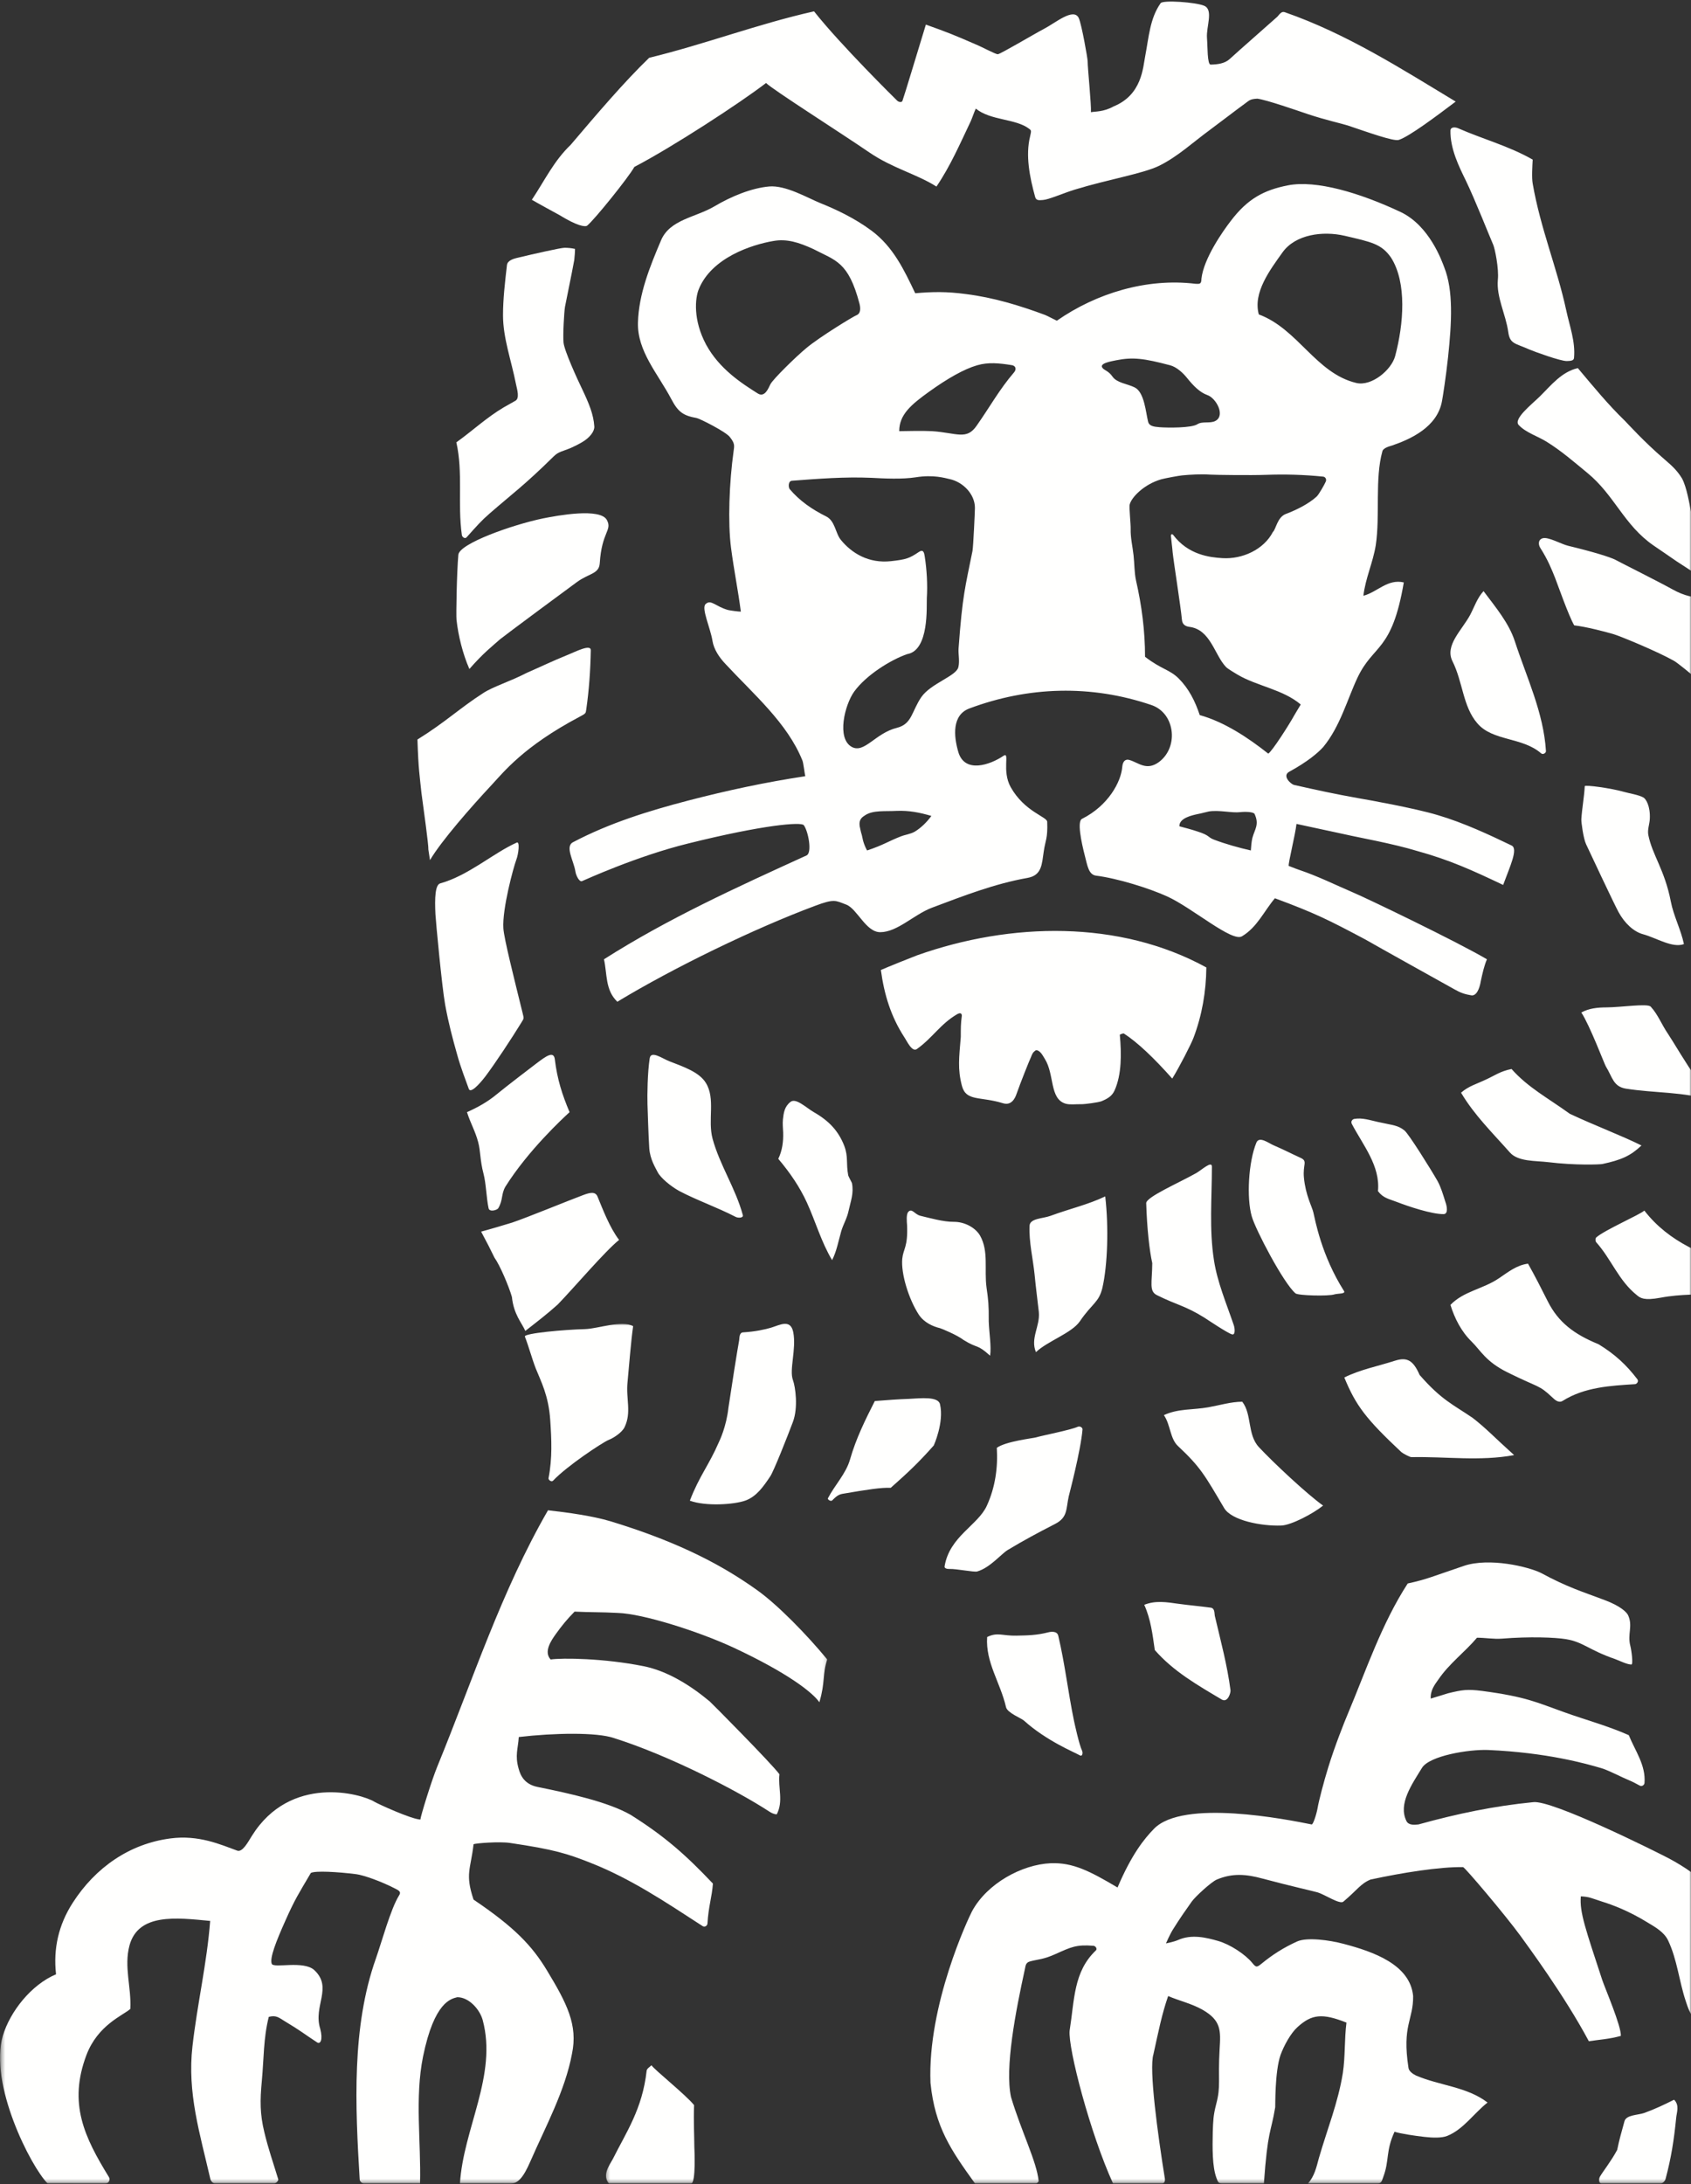
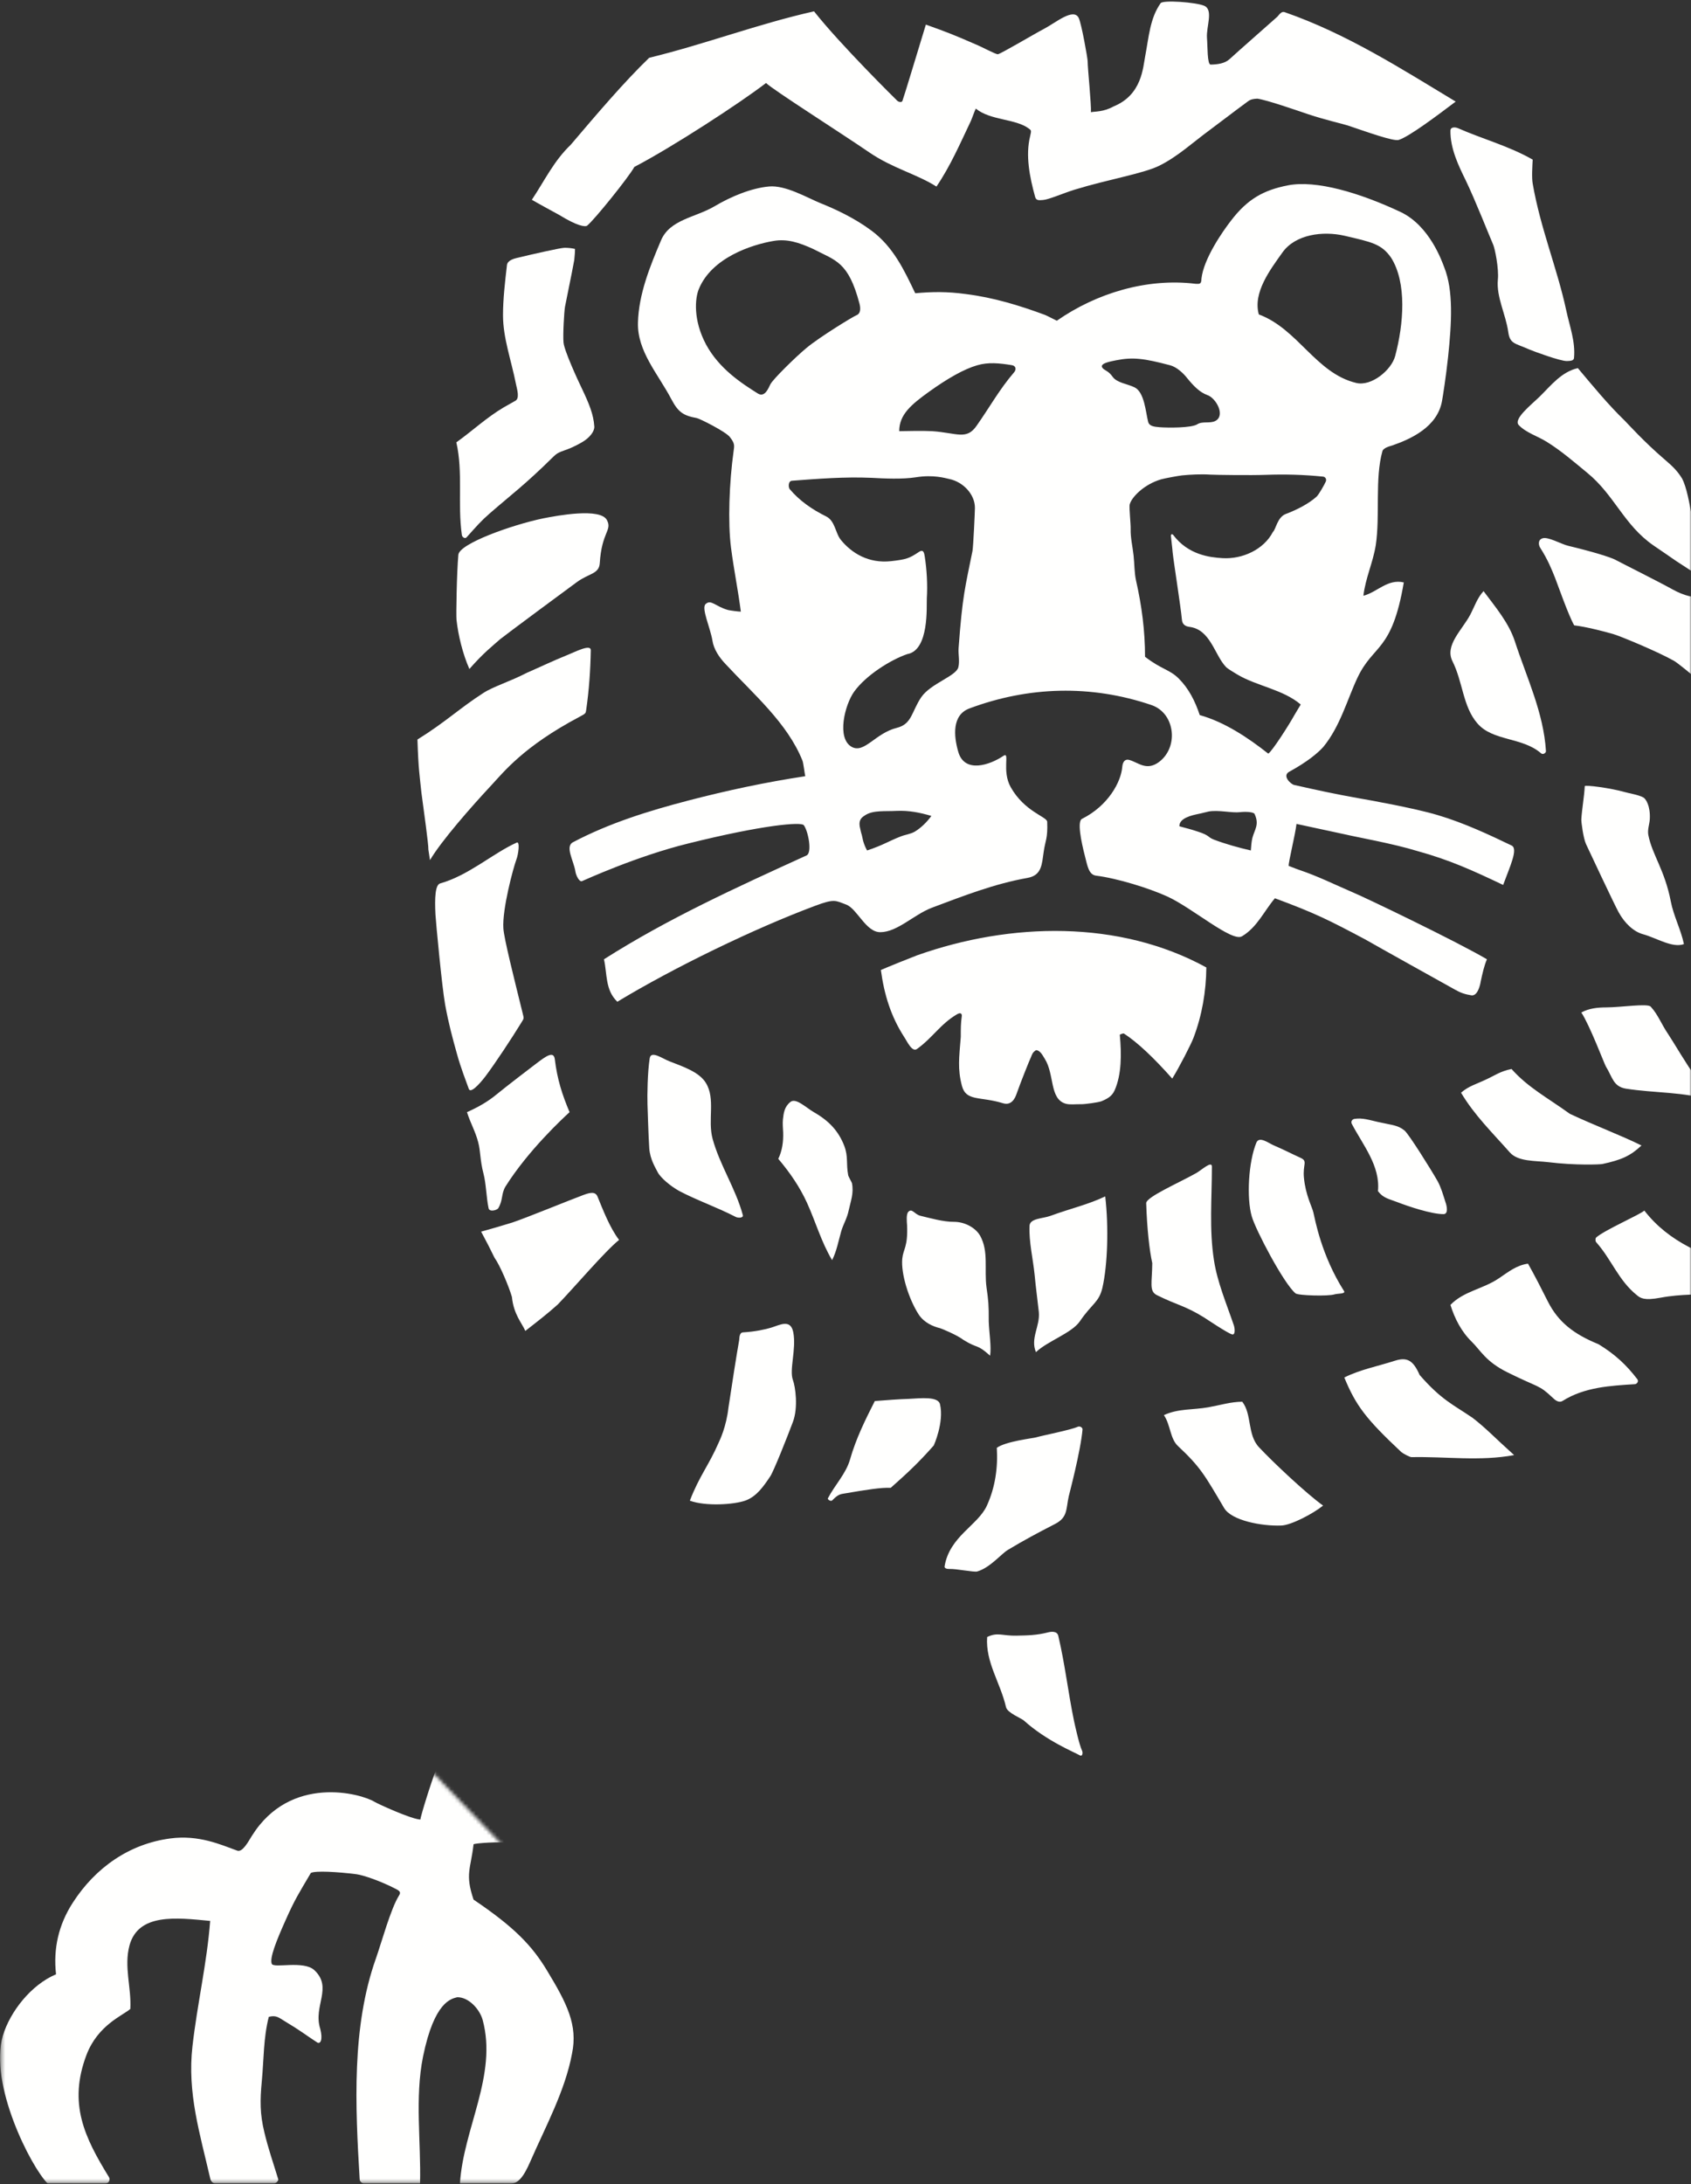
<svg xmlns="http://www.w3.org/2000/svg" xmlns:xlink="http://www.w3.org/1999/xlink" width="478" height="617" viewBox="0 0 478 617">
  <rect x="0" y="0" width="478" height="617" fill="#333333" stroke="none" />
  <title>ING_Lion_Reversed</title>
  <defs>
    <path id="a" d="M0 0h523v674H0z" />
-     <path id="c" d="M.327.01v242.663h233.52V.01z" />
-     <path id="e" d="M625.485 360.673H.3V.35h625.185v360.323z" />
+     <path id="c" d="M.327.01v242.663h233.52z" />
  </defs>
  <g transform="translate(-45 -57)" fill="none" fill-rule="evenodd">
    <mask id="b" fill="#fff">
      <use xlink:href="#a" />
    </mask>
    <g mask="url(#b)">
      <path d="M206.332 97.9c-4.778 4.565-7.322 10.03-10.994 15.543.937.586 7.747 4.282 7.79 4.31 4.86 3 7.246 3.44 7.84 2.994 1.896-1.465 11.81-13.74 13.34-16.584 10.875-5.676 29.942-18.103 37.23-23.714 2.066 1.985 20.642 13.772 29.315 19.692 6.472 4.4 13.363 6.067 18.854 9.567 3.95-5.796 6.707-12.2 9.703-18.473.223-.445 1.095-2.925 1.427-3.56 4.14 3.42 11.31 2.8 15.08 5.714.593.463.658.446.26 2.156-1.318 5.34-.146 11.4 1.44 17.132.32 1.13 1.36.852 2.21.82 1.64-.11 5.47-1.83 8.886-2.9 9.61-2.945 19.312-4.508 23.954-6.766 5.224-2.577 9.533-6.615 14.278-10.088 3.34-2.47 7.055-5.356 9.937-7.456 1.225-.852 1.33-1.297 3.54-1.416 2.822.412 10.907 3.234 14.333 4.39 4.876 1.622 9.8 2.724 11.195 3.18 5.437 1.823 13.015 4.57 14.448 4.086 3.023-.982 10.824-6.86 16.087-10.826-15.553-9.388-30.867-19.183-48.26-25.234-.797-.293-1.227.13-2.148 1.248-1.427 1.297-11.538 10.148-13.483 11.966-1.384 1.275-3.426 1.53-5.37 1.568-.993.038-.846-5.166-1.047-7.57-.224-3.17 1.874-7.825-.736-9.03-2.336-1.03-11.733-1.688-12.36-.754-3.012 4.265-3.317 9.437-4.363 14.956-.637 3.25-.926 10.945-8.907 14.2-2.86 1.613-5.317 1.407-6.434 1.645.147-2.018-.926-12.345-.926-14.375 0-.846-1.716-10.51-2.522-12.253-1.504-2.975-6.565 1.404-9.888 3.125-2.517 1.302-12.203 7.065-12.976 7.125-.61.054-4.544-2.095-6.314-2.806-5.84-2.55-7.926-3.386-14.033-5.562-2.784 9.08-5.895 19.487-6.62 21.533-.114.45-.942.45-1.454-.016-.152-.126-16.174-15.918-23.534-25.263-15.76 3.522-30.878 9.307-46.595 13.117-7.066 6.8-14.812 15.91-22.183 24.577M477.267 155.718c1.354.58 8.81 3.314 10.624 3.282 1.043-.027 1.97-.087 2.037-.864.448-4.635-1.272-9.09-2.21-13.52-2.53-11.768-7.295-23.135-9.468-35.752-.312-1.744-.088-5.015 0-6.77-6.678-3.83-14.108-5.793-21.134-8.884-.693-.294-2.036-.43-2.113.635-.104 5.18 2.43 10.243 4.286 14.04 2.794 5.793 6.654 15.65 7.806 18.274.47 1.042 1.632 6.775 1.31 9.84-.46 4.955 2.227 9.73 2.943 14.828.468 3.39 1.942 3.108 5.917 4.89M480.278 168.99c-2.365 2.316-7.6 6.386-5.968 8.1 2.067 2.178 5.39 3.136 7.982 4.773 4.05 2.522 7.537 5.55 11.38 8.714 7.743 6.336 10.358 14.744 18.723 20.518 2.865 1.987 4.783 3.235 6.468 4.437.436.323 7.18 4.555 8.137 5.468.032-6.214-2.636-12.46-3.79-18.346-.696-3.52-1.392-7.93-2.747-10.49-1.26-2.01-2.38-3.213-5.06-5.485-5.623-4.817-10.24-9.934-11.076-10.775-4.794-4.638-8.976-9.75-13.313-14.905-4.613 1.047-7.558 4.855-10.736 7.99M501.642 215.154c-1.542-.788-6.332-2.27-13.397-3.97-1.993-.482-5.686-2.643-7.244-2.096-1.368.463-1.09 1.987-.586 2.723 2.145 3.37 3.226 6.093 4.203 8.543.77 1.977 3.753 10.52 5.366 13.315 3.35.395 8.39 1.698 11.04 2.46 1.933.558 12.653 4.99 17.182 7.575 2.166 1.262 12.76 10.503 13.972 11.292 5.79 3.874 9.938 7.075 13.83 5.666 2.3-.834.03-4.693-1.04-6.417-5.98-9.867-10.786-26.6-13.246-27.676-3.893-1.683-7.01.804-13.972-3.076-4.154-2.296-14.01-7.216-16.106-8.336M460.58 230.703c-2.374 4.397-7.226 8.617-5.018 13.074 2.98 5.925 2.923 12.81 7.042 17.572 4.366 5.094 12.694 3.833 18.043 8.488.56.456 1.375-.145 1.353-.638-.677-10.89-5.41-20.656-8.787-31-1.7-5.24-5.478-9.68-8.854-14.2-1.8 1.947-2.566 4.397-3.78 6.703M198.523 203.45c-8.666 1.79-23.756 7.135-23.962 10.306-.443 4.928-.654 16.96-.52 18.31.488 4.528 1.787 9.712 3.64 13.934 3.993-4.567 6.42-6.39 8.7-8.42 1.367-1.125 19.95-14.88 21.62-16.082 3.458-2.553 6.3-2.28 6.53-5.345.56-8.938 3.563-9.272 2.047-12.187-1.787-3.593-14.03-1.318-18.054-.517M183.572 201.924c6.11-5.32 9.75-7.908 17.9-15.946 2.07-2.015 2.902-1.072 8.07-4.057 2.2-1.277 3.55-3.113 3.453-4.445-.22-3.418-1.496-6.473-3.533-10.752-1.215-2.49-4.99-10.724-5.17-12.977-.21-2.075.18-8.742.41-10.037.844-4.4 1.762-8.53 2.627-13.27.096-1.024.21-2.075.21-3.12-1-.228-1.994-.32-2.95-.32-1.08 0-8.6 1.7-13.445 2.86-.918.222-2.668.71-2.836 1.993-.552 4.772-1.12 9.56-1.12 14.196 0 6.472 2.33 12.69 3.674 19.514.357 1.62 1.064 4.014-.205 4.674-.503.266-2.76 1.55-3.237 1.83-4.888 2.883-8.907 6.68-13.423 9.897 1.945 8.6.308 17.294 1.556 26.177.07.574.864 1.175 1.33.666 3.034-3.374 4.07-4.615 6.686-6.884M205.56 241.97c-4.778 1.947-7.46 3.284-11.615 5.096-4.878 2.518-9.526 3.893-12.308 5.704-6.817 4.378-10.652 8.2-18.637 13.15.278 8.67.634 10.163 1.116 14.972.644 4.847 2.05 14.838 1.975 16.132.132.95.29 1.952.452 2.976 3.2-5.435 11.658-15.064 17.337-21.146 3.49-3.73 9.064-10.955 24.966-19.366 1.73-.922 1.708-.922 1.865-2 .797-5.51 1.185-11.144 1.29-16.79.03-1.843-4.4.454-6.44 1.273M509.522 282.287c-1.345-.745-3.85-1.117-5.37-1.55-3.82-1.095-11.186-2.08-11.186-1.62-.143 2.896-.757 6.14-.963 9.316-.048.82.582 5.483 1.334 7.06.423.91 7.994 17.05 9.207 19.23 1.715 3.123 4.246 5.484 6.893 6.207 3.817 1.035 8.296 3.988 11.563 2.788-.837-4.053-2.95-8.04-3.71-12.05-1.738-8.972-5.243-13.118-6.36-18.798-.28-1.5.35-3.03.424-4.475.195-3.736-1.14-5.752-1.832-6.108M169.43 306.57c-1.416.402-1.575 4.07-1.34 8.77.124 2.157 1.796 20.126 2.732 25.454.97 5.318 2.106 9.53 3.356 13.973 1.09 3.98 2.448 7.33 3.344 9.868.485 1.31 2.853-1.152 4.68-3.534 2.807-3.728 7.424-10.737 10.106-15.102.84-1.387.828-1.13.428-2.773-2.442-9.895-5.25-21.014-5.444-23.928-.365-5.47 2.842-17.246 3.658-19.42.61-1.577 1.06-5.258.126-4.845-6.746 3.023-13.623 9.303-21.646 11.537M196.804 357.3c-1.29.968-8.886 6.78-11.443 8.89-2.487 2.07-5.347 3.67-8.36 5.003 1.003 3.167 2.325 5.292 3.165 8.475.698 2.59.483 4.994 1.506 8.907.742 2.768.81 6.903 1.44 9.776.262 1.163 2.425.516 2.745-.027 1.375-2.363.77-3.897 1.99-6.056 6.445-10.263 16.286-19.358 18.155-21.074-2.063-4.882-3.485-9.238-4.173-14.957-.32-2.452-2.54-.808-5.023 1.063M234.206 356.814c-1.94-.73-5.225-3.175-5.556-.8-.625 4.03-.703 10.37-.625 12.947.045 1.346.276 8.988.506 12.436.232 3.207 1.812 5.598 2.375 6.75.81 1.592 3.656 3.977 6.114 5.327 4.987 2.63 10.6 4.558 15.95 7.317.63.33 2.266.352 2-.544-2.04-7.53-6.483-14.025-8.536-21.513-1.45-5.337.888-11.304-1.913-15.813-1.894-3.096-6.455-4.595-10.314-6.106M213.885 395.003c-.648-1.483-2.21-1.07-4.095-.36-3.497 1.284-16.155 6.477-20.04 7.756-.853.293-7.26 2.17-8.75 2.548 1.534 2.852 2.72 5.147 3.78 7.362 1.573 2.193 4.044 8.073 4.924 11.084.496 4.944 2.786 7.306 3.79 9.606 3.47-2.712 6.15-4.752 9.178-7.475 4.738-4.905 13.363-15.064 17.328-18.238-2.696-3.512-4.704-8.885-6.115-12.284M275.086 371.22c-2.227-1.28-5.093-4.15-6.64-2.92-1.693 1.33-1.92 3.046-2.134 4.915-.116 1.15 0 2.534.066 3.76.077 2.59-.26 5.095-1.378 7.406 3.334 3.952 6.062 7.94 8.096 12.38 2.43 5.32 4.057 11.134 7.115 16.24 1.28-2.48 1.798-5.422 2.592-8.196.606-2.02 1.625-3.574 2.088-5.814.596-2.735 1.49-4.822.937-7.743-.033-.175-1.063-2-1.063-2.202-.634-3.427.055-5.165-1.097-8.288-1.637-4.245-4.35-7.116-8.58-9.536M300.556 349.91c.81 1.18 2.233 4.45 3.65 3.436 4.382-3.123 6.605-7.05 11.356-9.825 1.026-.58 1.386-.1 1.31.55-.284 2.083-.284 3.267-.284 5.867-.478 5.867-.93 9.05.317 13.81 1.186 4.473 5.074 2.93 11.597 4.922 2.362.75 3.42-1.328 3.86-2.66 1.026-2.95 3.786-9.857 4.07-10.364.333-.82.42-1.3 1.407-1.956 1.234 0 1.98 1.654 2.49 2.437 2.803 4.424 1.283 11.347 5.917 12.685 1.208.343 2.76.105 4.36.137.998.036 4.982-.52 5.73-.83 1.695-.698 2.995-1.423 3.73-3.072 2.003-4.476 1.98-10.354 1.47-15.745.48-.2.7-.333 1.14-.333 3.87 2.5 8.488 6.892 13.685 12.743 1.955-3.13 5.337-9.725 5.998-11.49 2.416-6.332 3.586-13.15 3.64-19.91-24.6-13.473-55.297-12.807-81.783-3.415-1.132.412-8.735 3.467-10.217 4.14.956 7.076 2.89 13.18 6.556 18.873M324.49 430.286c.03-4.706-.114-5.94-.628-9.566-.68-5.11.657-10.185-1.805-14.61-1.24-2.195-4.283-3.96-7.464-3.93-2.878.03-6.813-1.08-9.47-1.72-1.592-.407-2.295-2.178-3.334-1.136-.692.67-.458 2.825-.378 3.91.234 6.116-1.062 6.506-1.365 9.358-.4 4.196 1.8 11.397 4.69 15.835 1.5 2.22 3.934 3.302 5.973 3.795.257.044 4.865 1.926 6.66 3.33 4.23 2.627 3.59.938 7.51 4.448.387-2.65-.27-6.324-.39-9.714M341.873 400.512c-2.184.79-5.8.648-5.855 2.85-.175 4.562.984 9.246 1.437 13.748.345 3.69.786 6.786 1.193 10.536.396 4.057-2.477 7.423-.81 11.354 3.14-3.058 10.105-5.375 12.39-8.69 3.536-5.19 5.39-5.283 6.398-9.51 1.477-6.512 1.8-17.153.792-25.8-5.023 2.377-9.69 3.37-15.545 5.512M383.117 388.424c-4.97 2.792-14.196 6.778-14.116 8.496.223 7.156.923 13.42 1.714 16.932-.046 5.585-.968 7.89 1.31 9.04 5.76 2.864 7.883 2.923 13.387 6.337.667.426 6.593 4.412 7.84 4.74 1 .293.808-1.695.512-2.58-2.05-6.023-4.673-12.19-5.607-18.332-1.378-8.777-.586-17.575-.586-26.465.02-1.81-2.995 1.026-4.453 1.83M404.888 380.502c-1.403-.642-3.923-2.56-4.73-.73-2.282 5.49-2.81 15.747-1.317 20.875 1.055 3.745 8.974 18.862 12.358 21.74.786.643 9.368.844 10.998.292.938-.292 3.21-.09 2.74-.917-6.447-10.128-8.197-20.234-8.693-22.276-.37-1.585-2.193-4.84-2.657-9.744-.38-3.778 1.144-4.66-.885-5.608-3.458-1.585-4.238-2.082-7.812-3.633M441.997 376.363c-1.94-1.505-3.044-1.417-7.485-2.395-2.27-.5-4.382-1.246-6.684-.862-.564.1-1.07.73-.704 1.406 3.135 5.988 8.087 11.85 7.388 19 1.51 1.983 3.022 2.16 5.356 3.06 3.274 1.27 9.818 3.455 13.18 3.428 1.413 0 .945-2.313.542-3.395-.63-1.983-1.248-4.175-2.248-5.976-1.984-3.467-8.157-13.327-9.345-14.267M465.252 361.883c-2.855 1.382-5.103 1.916-7.252 3.817 3.74 6.316 8.89 11.332 13.803 16.887 2.318 2.63 7.252 2.305 10.79 2.732 7.887.96 14.618.663 15.33.533 5.416-1.166 7.972-2.305 11.077-5.242-5.488-2.747-13.358-5.7-20.246-8.945-6.383-4.594-11.81-7.412-16.484-12.665-3.192.648-4.712 1.82-7.018 2.883M499.05 341.6c-2.36.013-4.865.227-7.05 1.446 2.396 3.622 6.522 14.577 6.942 15.254 1.862 2.996 2.05 5.665 5.666 6.257 8.19 1.292 16.31.835 24.3 3.334.78.22 2.453.142 2.022-.557-3.304-5.822-5.024-4.186-6.84-6.47-1.788-2.19-6.386-10.032-7.55-11.724-1.92-2.805-2.81-5.43-4.916-7.742-.874-.993-8.328.18-12.574.203M496.194 406.613c-.26.217-.26 1.032 0 1.315 4.324 4.847 6.313 10.807 11.48 14.948 1.008.853 2.065 1.603 6.687.744 6.22-1.162 10.847-.717 16.692-1.32.914-.11 7.315-.14 8.07-.408.644-.24 1.344-.592 1.878-1.13-.716-2.38-1.096-5.02-3.14-5.63-10.95-3.172-21.075-7.128-28.05-16.132-1.233 1.157-11.39 5.564-13.616 7.613M468.762 418.09c-4.606 3.137-9.955 3.626-13.762 7.554 1.187 3.832 3.09 7.564 6.028 10.413 2.532 2.495 3.943 5.603 10.086 8.643 9.047 4.49 8.822 3.416 12.744 7.137.673.635 1.73 1.624 2.872.92 6.22-3.904 13.537-4.275 20.43-4.714.53-.04 1.13-.775.683-1.382-3.09-4.045-6.285-7.03-10.972-9.9-7.022-2.86-11.398-6.272-14.324-12.06-1.827-3.63-3.643-7.2-5.612-10.7-3.173.405-5.514 2.293-8.172 4.09M439.334 441.41c-4.837 1.565-9.79 2.48-14.334 4.745 3.26 7.93 6.117 11.693 16.1 21.056.413.38 2.415 1.47 2.91 1.448 9.686-.2 19.37 1.216 28.99-.58-5.907-5.31-7.683-7.366-11.72-10.51-5.477-3.746-8.814-5.03-14.996-12.136-1.776-4.058-3.492-5.13-6.95-4.02M386.553 454.574c-4.314.773-8.548.326-12.553 2.22 1.895 2.718 1.71 6.65 4.005 8.75 6.327 5.935 7.475 8.08 13.033 17.51 2.11 3.524 10.598 5.135 16.167 4.928 2.772-.103 9.008-3.364 11.795-5.64-4.613-3.29-13.99-12.077-18.116-16.482-3.337-3.533-1.96-9.337-4.736-12.86-3.284.038-6.03.93-9.595 1.574M337.772 463.097c-.602.19-8.545 1.105-11 2.933.335 5.6-.443 11.126-2.795 16.3-2.495 5.57-10.61 8.723-11.972 17.214-.07.5.62.738 1.432.706 1.784-.08 6.92.96 7.778.712 3.62-1.03 6.824-4.987 8.654-6.08 4.54-2.74 8.703-4.95 13.34-7.332 3.653-1.86 3.097-4.216 3.886-7.785.03-.188 3.404-12.867 3.904-18.954.01-.51-.733-1.034-1.398-.71-2.085.916-9.977 2.447-11.83 2.997M301.98 452.19c-3.225.116-5.633.304-9.693.617-2.71 5.344-5.302 10.55-7.003 16.495-1.167 4.074-4.293 7.198-6.274 11.01-.114.272.804.988 1.247.55.82-.805 1.593-1.625 2.89-1.84 7.234-1.237 10.922-1.807 13.643-1.697 4.8-4.252 7.808-7.05 12.16-11.966 0 0 2.953-6.515 1.77-11.612-.48-2.33-5.512-1.714-8.74-1.557M262.943 432.088c-1.57.474-4.46 1.12-7.888 1.32-1.155.053-1.015 1.69-1.113 2.213-.466 2.425-2.29 14.048-3.035 19.09-.596 5.386-2.48 9.237-2.724 9.77-2.88 6.625-5.46 9.4-8.183 16.477 4.464 1.648 12.533 1.12 15.74-.044 3.127-1.147 5.07-3.964 6.96-6.786.952-1.34 4.956-11.462 6.442-15.442 1.518-4.062.7-9.89 0-11.796-1.103-2.93 1.015-8.71.093-13.52-.77-3.846-3.81-2.03-6.292-1.282" fill="#FFFFFE" />
      <g transform="translate(45 431)">
        <mask id="d" fill="#fff">
          <use xlink:href="#c" />
        </mask>
        <path d="M165.367 1.488c-5.774.142-17.338 1.167-16.995 2.116 1.138 2.95 2.008 6.26 3.07 8.993 1.425 3.577 3.646 7.607 4.103 14.718.36 5.34.615 10.678-.5 16.328-.034.447.832 1.162 1.316.644 3.946-4.183 13.948-10.766 15.597-11.453 1.52-.6 3.848-2.12 4.588-3.637 2.03-4.205.343-7.995.843-12.767.37-3.92 1.018-12.02 1.584-15.77-3.233-1.8-9.855.708-13.605.828M29.647 242.907c1.236-.022 1.54-1.216 1.148-1.848-6.905-11.24-11.563-20.785-6.345-34.538 3.233-8.448 10.236-11.093 12.386-12.974.337-6.08-1.85-11.894-.234-17.947 2.51-9.16 13.24-7.847 22.807-6.92-.915 11.932-3.647 23.434-5.008 35.43-1.496 13.182 2.074 24.515 5.06 37.488.126.6.807 1.287 1.34 1.287h16.64c.578 0 1.323-.872 1.215-1.194-1.464-4.83-2.825-8.62-3.962-13.43-1.214-5.034-1.214-8.82-.69-14.305.592-6.266.445-12.227 1.974-18.17 2.04-.54 2.813.18 4.418 1.17 4.69 2.8 5.676 3.726 9.262 6.055.893.567 1.676-.72.86-3.867-2.052-6.457 3.613-11.594-1.65-16.55-3.068-2.848-11.53-.432-12.053-1.8-.626-1.615 1.225-6.338 3.913-12.32 2.645-5.94 3.657-7.428 7.14-13.345 1.268-.68 7.58-.316 12.875.355 1.965.267 6.884 1.925 11.265 4.22.968.508 1.37.895.794 1.78-2.378 3.79-4.952 13.31-6.546 17.815-6.852 19.31-5.856 41.408-4.577 62.47.028.518.74 1.14 1.253 1.14 5.262-.023 8.93 0 15.803 0 .3-11.873-1.507-24.22.843-35.89 3.2-15.673 8.032-16.34 9.69-16.786 3.326 0 6.357 3.47 7.174 6.446 4.212 15.603-5.502 30.687-6.427 46.23 6.17-.023 9.56 0 14.21 0 2.137 0 3.677-1.637 5.707-6.32 4.24-9.72 9.8-19.89 11.755-30.388 1.696-8.126-1.427-14.212-7.092-23.56-4.152-6.86-9.023-12.09-20.734-19.98-2.46-7.308-.79-8.61 0-15.64.615-.317 7.418-.803 10.253-.377 12.68 1.865 16.325 3.07 22.758 5.6 11.438 4.51 21.022 10.95 31.693 17.87.62.438 1.36-.048 1.415-.67.277-4.847 1.273-7.514 1.54-11.315-7.695-8.12-13.55-13.307-23.264-19.426-6.433-3.664-17.24-6.03-26.318-7.874-3.646-.753-4.783-3.125-5.338-5.154-1.083-3.817-.17-5.546.043-8.944 10.002-1.167 22.013-1.38 26.872.284 15.677 4.935 34.996 14.926 43.84 20.707.63.41 1.392.84 2.214.84 1.93-3.73.326-7.454.76-11.31-2.186-3.005-19.36-20.303-19.736-20.603-5.556-4.62-12.02-8.616-18.747-9.947-11.106-2.22-22.97-2.372-26.196-1.876-2.04-2.192.157-5.366 1.474-7.204 1.606-2.242 3.222-4.248 5.295-6.32 4.8.228 7.205.103 12.157.37 7.216.19 23.215 5.355 32.777 9.8 15.22 7.11 22.28 12.603 24.26 15.433 1.72-5.802.827-8.07 2.23-12.08-5.773-7.023-14.094-15.53-19.9-19.642-8.745-6.227-20.756-13.148-41.44-19.42-4.963-1.483-11.978-2.464-17.6-3.09-13.18 22.827-21.244 47.88-31.29 72.393-1.714 4.194-4.783 14.24-4.783 14.98-2.656-.124-12.2-4.525-12.957-5.005-3.826-2.367-23.797-7.826-34.68 9.62-.992 1.56-2.635 4.755-4.16 4.155-4.695-1.7-10.85-4.5-18.882-3.435-11.553 1.516-21.185 8.212-27.607 18.198-3.994 6.206-5.523 12.952-4.707 20.183-7.068 2.966-13 10.59-15.018 17.314-4.05 13.595 7.88 37.04 12.663 41.81l16.162.023" fill="#FFFFFE" mask="url(#d)" />
      </g>
      <path d="M332.302 519.087c-3.904.088-5.352-1.062-8.262.393-.492 7.17 3.715 12.794 5.34 19.83.368 1.583 4.283 3.098 5.017 3.74 6.405 5.775 14.262 8.95 15.888 9.874.62.36.896-.636.588-1.328-.842-1.742-2.1-7.61-2.28-8.43-1.737-8.436-2.488-15.67-4.437-24.007-.308-1.434-2.026-1.218-2.846-1.008-3.273.846-5.833.868-9.008.935" fill="#FFFFFE" />
      <g transform="translate(216 313)">
        <mask id="f" fill="#fff">
          <use xlink:href="#e" />
        </mask>
        <path d="M162.237 197.11c-3.427-.484-6.566-1.023-9.79.267 1.85 4.07 2.358 8.43 2.98 12.772 5.246 6.028 12.067 9.914 18.97 14.01 1.684.943 2.544-2.017 2.43-2.676-.937-7.145-2.746-13.806-4.44-21.02-.137-.578.087-2.13-1.172-2.287-3.002-.408-5.966-.658-8.978-1.067M218.24 360.907c1.274 0 1.383-.816 1.797-1.96 1.738-4.64.626-7.198 3.16-12.705 1.716.55 5.895 1.175 8.505 1.458 2.33.267 4.79.338 6.385-.283 4.593-1.84 7.53-6.394 11.403-9.425-5.764-4.462-13.588-4.783-20.246-7.645-.893-.43-2.015-1.247-2.108-2.177-1.863-12.075 1.395-13.447 1.318-20.26-.828-8.837-11.065-12.5-19.695-14.763-4.076-1.083-10.358-1.9-13.13-.653-3.804 1.746-6.877 3.678-10.08 6.307-1.308 1.045-1.5 1.045-2.577-.27-1.967-2.407-6.288-5.258-9.726-6.216-3.15-.892-7.393-1.992-11.32-.212-1.15.5-3.34.93-3.34.93s1.105-2.58 2.042-4.048c1.966-3.124 3.285-5.007 5.224-7.738.96-1.377 5.574-5.622 7.11-6.253 4.39-1.856 8.298-1.545 12.978-.26 8.025 2.137 13.93 3.438 15.538 3.89 1.978.598 6.222 3.455 7.235 2.623 3.918-3.276 4.877-5.088 7.693-6.253 9.034-1.948 19.57-3.63 26.168-3.51.47 0 11.877 13.474 16.187 19.367 2.054 2.857 12.45 16.88 19.363 29.82 3.035-.467 5.672-.576 9.044-1.506.164-2.694-4.467-13.44-5.263-15.81-4.62-14.11-6.46-19.148-6.047-23.62 2.446.135 2.844.467 5.95 1.473 3.034.93 7.638 2.678 12.792 5.84 2.255 1.354 4.8 2.77 5.927 5.147 2.582 5.442 3.083 11.428 4.98 17.115.593 1.86 1.307 3.862 2.712 5.353 4.02-10.263 8.745-11.35 12.82-20.292-3.018-13.723-11.213-20.52-20.42-25.417-3.193-1.676-33.17-16.67-38.318-15.814-10.874 1.07-21.26 3.215-32.34 6.284-1.22.142-2.828.245-3.406-.974-2.39-4.82 1.548-10.356 4.397-15.003 2.12-3.434 13.26-5.268 18.7-5.055 16.556.718 27.708 3.852 32.154 5.18 2.14.675 5.605 2.53 7.638 3.352 1.1.452 2.015.964 3.012 1.497.68.387 1.32-.12 1.395-.68.414-5.06-2.648-9.11-4.435-13.533-5.9-2.628-12.057-4.266-18.208-6.47-7.867-2.797-10.77-4.38-23.242-6.03-4.244-.544-5.595-.315-9.68.67-.715.217-2.96.94-4.856 1.49-.136-2.35 1.16-3.988 2.12-5.332 3.072-4.55 7.49-7.76 10.96-11.863 2.34 0 4.758.446 7.062.26 7.748-.625 15.027-.364 18.116.153 5 .86 6.32 3.02 13.866 5.622 1.465.56 3.405 1.54 4.603 1.54.535 0 .045-3.89-.304-5.257-.877-3.352.74-5.49-.588-8.57-.37-.904-2.076-2.65-6.67-4.382-6.15-2.323-10.525-3.607-18.027-7.678-3.573-1.752-14.546-4.397-21.738-1.992-9.044 3.064-10.59 3.826-15.908 4.985-7.377 11.384-11.698 24.38-16.983 36.966-.79 1.822-3.714 9.18-5.47 14.953-1.28 4.103-2.712 9.643-2.99 11.368-.343 1.938-1.296 4.855-1.705 4.784-7.148-1.43-36.356-7.254-44.594 1.246-2.734 2.808-6.308 7.216-10.28 16.57-7.872-4.652-12.618-7.1-18.9-6.856-8.13.354-18 5.703-22.25 13.6-.932 1.756-12.618 26.424-11.725 48.47 1.275 12.476 5.748 18.925 12.618 28.453l17.26-.02c.3-.154.692-.507.692-.72-.54-5.507-4.882-13.963-7.807-23.72-1.787-8.277 1.286-24.13 3.906-36.095.234-1.11.234-1.938 1.575-2.26 2.233-.597 3.638-.494 7.103-2.056 4.397-1.964 5.835-2.72 10.717-2.33.6.04 1.16.872.68 1.318-6.33 6.008-6.03 13.93-7.414 22.66-.48 4.984 5.85 29.146 12.29 43.223 4.545 0 8.555 0 13.845-.02.54 0 .916-.616.786-1.4-2.01-12.5-4.544-31.04-3.226-35.148 1.417-6.44 2.365-11.282 4.152-16.43 3.214 1.366 6.61 2.112 9.725 3.87 5.3 3.036 5.154 5.904 4.822 11.177-.503 8.82.39 10.366-.95 15.427-.86 3.32-.86 4.702-.985 7.945-.1 4.434-.153 9.762 1.04 12.945.29.642.36 1.61 1.542 1.61 4.288 0 6.865 0 11.866.022 1.106-15.42 1.956-14.066 3.204-21.57.054-.207-.158-10.03 1.52-14.82.926-2.53 2.79-6.023 4.756-7.813 4.032-3.673 7-4.016 13.866-1.295-.606 4.76-.312 9.506-1.02 14.224-1.346 8.407-4.418 15.89-6.772 24.047-.73 2.667-1.22 5.062-3.116 7.227h19.537M298.432 360.907c.604-.114 1.23-.74 1.384-1.35 1.607-6.034 2.37-10.997 2.98-17.103.136-1.692 1.03-3.662-.578-5.262-2.936 1.475-5.36 2.618-8.44 3.744-1.83.63-5.137.512-5.594 2.373-.883 3.302-1.373 4.777-2.054 8.07-1.733 3.22-3.83 5.805-4.866 7.536-.348.598-.446 2.024.62 1.99h16.548M13.15 327.457c-.484.495-1.285.93-1.36 1.524-1.19 10.862-5.874 17.56-9.563 24.967-1.182 2.085-3.013 4.615-1.09 6.96 8.505-.02 14.645.033 23.177 0 1.493-.02.96-10.203.96-10.235-.023-3.625-.246-7.418-.077-11.96-2.48-3.033-11.098-9.878-12.046-11.255" fill="#FFFFFE" mask="url(#f)" />
      </g>
      <path d="M388.565 175.915c2.915-1.563.148-6.48-2.262-7.298-2.18-.77-3.97-2.632-5.738-4.814-1.115-1.416-2.96-3.125-4.804-3.608-7.4-1.953-10.508-2.35-15.225-1.416-1.438.308-4.925.83-3.88 2.18.564.71 1.68.798 2.826 2.447 1.237 1.78 4.152 2.003 6.233 3.028 2.8 1.368 3.14 7.027 3.827 9.697.29 1.243 1.565 1.427 3.26 1.563 2.4.18 8.956.217 10.61-.814 1.443-.965 3.645-.15 5.155-.965zm-101.5-29.84c1.363-.53 1.16-2.175.902-3.24-3.147-11.97-6.76-12.192-13.085-15.49-4.14-1.894-7.483-2.93-11.272-2.263-5.995 1.014-17.454 4.672-21.083 13.62-1.05 2.528-1.66 8.71 2.08 15.67 3.7 6.8 9.955 10.875 14.59 13.783 2.025 1.28 3.063-1.606 3.557-2.566.675-1.412 7.302-7.89 10.157-10.24 3.762-3.16 13.437-9.035 14.156-9.274zm2.56 141.192c-.9.57-1.917 1.21-1.615 3.148.116.564.385 1.9.6 2.47.158.454.235 2.1 1.487 4.383 4.6-1.525 6.16-2.67 9.548-3.977 1.263-.5 2.806-.66 3.964-1.36 1.663-.994 3.38-2.644 4.666-4.424-3.217-.944-6.298-1.573-9.866-1.42-3.273.178-6.53-.24-8.785 1.18zm88.755 3.17c1.543.412 3.547.927 5.11 1.465 3.565 1.128 2.79 1.573 4.614 2.284 3.343 1.275 7.1 2.306 10.476 3.082.087-1.123.164-2.458.44-3.56.652-2.43 2.003-3.738.625-6.74-.247-.59-2.5-.704-4.025-.53-2.432.298-6.007-.668-8.933-.185-.675.125-1.878.5-3.086.72-1.607.35-5.297 1.114-5.22 3.463zm60.994-132.847c2.41-9.056 3.344-20.685-1.147-27.788-2.723-3.917-5.557-4.417-13.117-6.19-6.2-1.434-13.92-.397-17.564 4.67-3.487 4.9-8.428 11.347-6.715 17.544 11.07 4.097 16.132 16.632 27.54 19.36 4.3 1.043 9.956-3.65 11.004-7.596zm-66.1 34.81c-4.915 1.41-8.516 5.16-8.956 7.195-.16.874.324 5.524.29 6.767-.075 2.566.556 5.073.825 7.586.258 2.338.192 4.715.686 7.032 1.62 7.103 2.552 14.228 2.552 21.564 4.656 3.598 6.93 3.56 9.52 6.143 2.812 2.8 4.635 6.37 5.942 10.33 7.028 1.966 13.655 6.383 19.37 10.892 1.093-.658 5.854-8.103 7.347-10.81.297-.483 1.533-2.605 1.835-3.066-5.02-4.27-12.41-5.204-17.888-8.454-.54-.32-2.63-1.558-3.196-2.095-3.315-3.413-4.386-10.684-10.448-11.395-.856-.13-1.95-.5-2.06-2.05-.317-3.528-2.343-16.345-2.612-18.928-.132-1.677-.335-2.94-.494-4.688-.033-.445.225-.635.587-.37 4.283 5.742 10.438 6.42 14.04 6.632 5.556.325 11.612-2.404 14.198-7.396.87-.766 1.237-4.184 3.67-5.096 3.002-1.128 6.456-2.854 8.707-4.916.653-.635 2.185-3.342 2.575-4.232.297-.706-.176-1.33-.73-1.39-5.513-.57-10.904-.7-16.313-.504-3.882.152-14.155.027-15.627-.065-2.51-.168-5.584-.022-7.967.217-.97.097-4.826.814-5.853 1.096zm-104.41.412c-1.114.093-1.037 1.905-.63 2.372 2.723 3.24 6.292 5.73 10.272 7.694 2.586 1.26 2.63 4.802 4.206 6.674 3.014 3.68 7.786 6.696 14.188 5.98 4.255-.488 5.11-.765 7.818-2.583 1.274-.89 1.52.178 1.67 1.193.603 3.777.84 8.156.603 11.84-.108 2.236.715 14.743-5.533 15.807-4.667 1.606-11.613 5.914-15.017 10.614-2.668 3.738-5.007 13.202-.675 15.6 3.563 1.96 6.66-3.88 12.754-5.383 4.32-1.08 4.128-4.584 6.912-8.68 2.685-3.88 9.89-5.932 10.47-8.455.418-1.693-.043-3.56.06-5.29 1.11-15.183 1.88-17.272 3.938-27.56.236-1.335.675-10.994.686-12.107.033-3.885-3.344-7.385-7.215-8.2-1.19-.26-4.506-1.296-9.48-.492-3.872.596-8.835.358-12.58.152-7.417-.33-15.088.265-22.445.824zm52.216-15.562c3.7-5.253 6.413-10.223 10.553-15.042.73-.82.555-1.856-.61-2.046-3.607-.59-6.692-.884-9.806.033-3.74 1.07-8.406 3.75-13.616 7.483-4.996 3.608-8.416 6.414-8.416 11.13 1.125-.044 7.374-.13 9.284 0 7.056.477 9.73 2.625 12.612-1.558zm-58.7-67.568c4.673-.43 10.85 3.207 14.518 4.704 4.085 1.634 9.542 4.124 14.456 7.776 6.155 4.564 9.224 11.124 12.354 17.68 4.87-.43 8.933-.5 14.358.238 7.774.976 15.088 3.207 22.297 5.876.708.266 2.905 1.455 3.377 1.65 11.15-7.765 25.405-12.106 39.164-10.435 1.373.094 1.67.018 1.713-1.453.63-5.665 6.007-13.35 8.302-16.317 4.76-6.262 9.35-8.698 16.108-10.033 8.01-1.574 20.332 2.095 31.89 7.526 8.213 3.902 11.678 13.924 12.353 15.682 2.576 6.523 2.104 15.422 1.055 25.34-.56 5.286-1.504 11.336-1.696 12.302-1.286 7.494-9 10.864-14.08 12.627-.548.19-2.503.62-2.777 1.617-2.18 7.696-.626 18.2-1.878 26.53-.774 4.895-2.927 9.36-3.498 14.315 3.904-1.004 6.81-4.84 11.42-3.766-3.376 19.794-8.543 17.303-13.1 26.93-2.888 6.13-4.903 13.8-9.674 19.567-1.548 1.71-4.43 4.156-9.642 7.005-2.036 1.15.452 3.473 1.407 3.712 6.83 1.535 11.344 2.523 17.993 3.71 2.372.408 15.83 2.774 22.582 4.803 7.435 2.193 14.726 5.628 20.925 8.607 1.91.938-.538 6.028-2.41 11.13-8.71-4.14-15.06-7.04-24.29-9.59-6.853-2.1-16.934-3.88-20.217-4.655-4.398-.983-9.543-2.02-13.908-2.996-.335 3.027-2.284 10.77-2.212 11.856 1.537.635 2.597.993 3.09 1.172 5.2 1.747 10.082 4.184 15.122 6.343 3.816 1.6 29.21 13.805 37.835 18.873-.785 1.818-1.28 4.053-1.718 6.088-.375 2.317-1.275 4.303-2.68 4.097-1.845-.298-3.07-.716-4.69-1.644-5.177-2.882-21.512-11.966-25.223-14.1-10.4-5.533-14.26-7.476-25.625-11.68-3.113 3.683-4.99 8.16-9.312 10.748-2.816 1.715-14.067-8.047-21.105-11.25-5.134-2.343-14.155-5.143-20.145-5.886-2.092-.27-2.438-2.838-3.092-5.334-1.202-4.623-2.23-10.033-.89-10.706 7.43-3.712 11.07-10.457 11.4-14.722.13-1.486.845-2.284 2.036-1.915 2.565.75 4.805 3.158 8.335.575 2.915-2.176 4.04-5.784 3.535-9.046-.544-3.418-2.624-6.028-5.705-7.065-17.06-5.79-34.722-5.26-51.42.976-4.93 1.84-4.468 7.75-3.117 12.35 1.833 6.083 8.993 3.587 12.75 1.037 1.926-1.32-.56 4.238 2.058 8.866 3.915 6.94 10.262 8.33 10.306 9.756.182 4.824-.538 5.252-.977 8.405-.544 3.566-.495 6.73-4.59 7.457-9.467 1.687-18.153 5.1-27.026 8.427-5.073 1.92-9.723 6.87-14.55 6.907-4.096.067-6.54-6.58-9.652-7.785-3.086-1.15-3.3-1.73-8.867.358-17.224 6.425-39.895 17.435-55.85 27.077-3.476-3.305-2.844-7.9-3.783-11.992 18.086-11.51 37.616-20.38 57.272-29.34 1.64-.754.483-6.842-.78-8.546-.72-.966-11.382-.125-32.636 5.16-14.517 3.56-29.188 10.288-30.055 10.646-.785.33-1.73-1.687-1.867-2.707-.45-2.99-3.036-7.075-.675-8.29 10.317-5.438 21.49-8.873 32.472-11.743 11.13-2.898 22.028-5.215 33.168-6.902-.18-.798-.516-3.734-.785-4.4-4.255-10.61-13.78-18.71-21.748-27.29-1.757-1.84-3.333-4.178-3.7-6.614-.577-3.56-3.185-9.148-1.95-10.304 1.543-1.48 2.78.662 6.37 1.655.494.126 2.926.462 3.612.462-.79-6.055-1.983-11.905-2.774-18.015-.933-7.18-.505-18.52.714-27.24.214-1.633.44-2.225-1.092-4.124-1.18-1.48-8.374-5.117-9.318-5.312-3.788-.683-5.254-1.676-7.165-5.31-3.783-7.19-9.69-13.562-9.45-21.696.22-7.965 3.328-15.698 6.512-23.175 2.5-5.943 9.768-6.47 15.11-9.633 4.794-2.843 10.487-5.16 15.423-5.605z" fill="#FFFFFE" />
    </g>
  </g>
</svg>